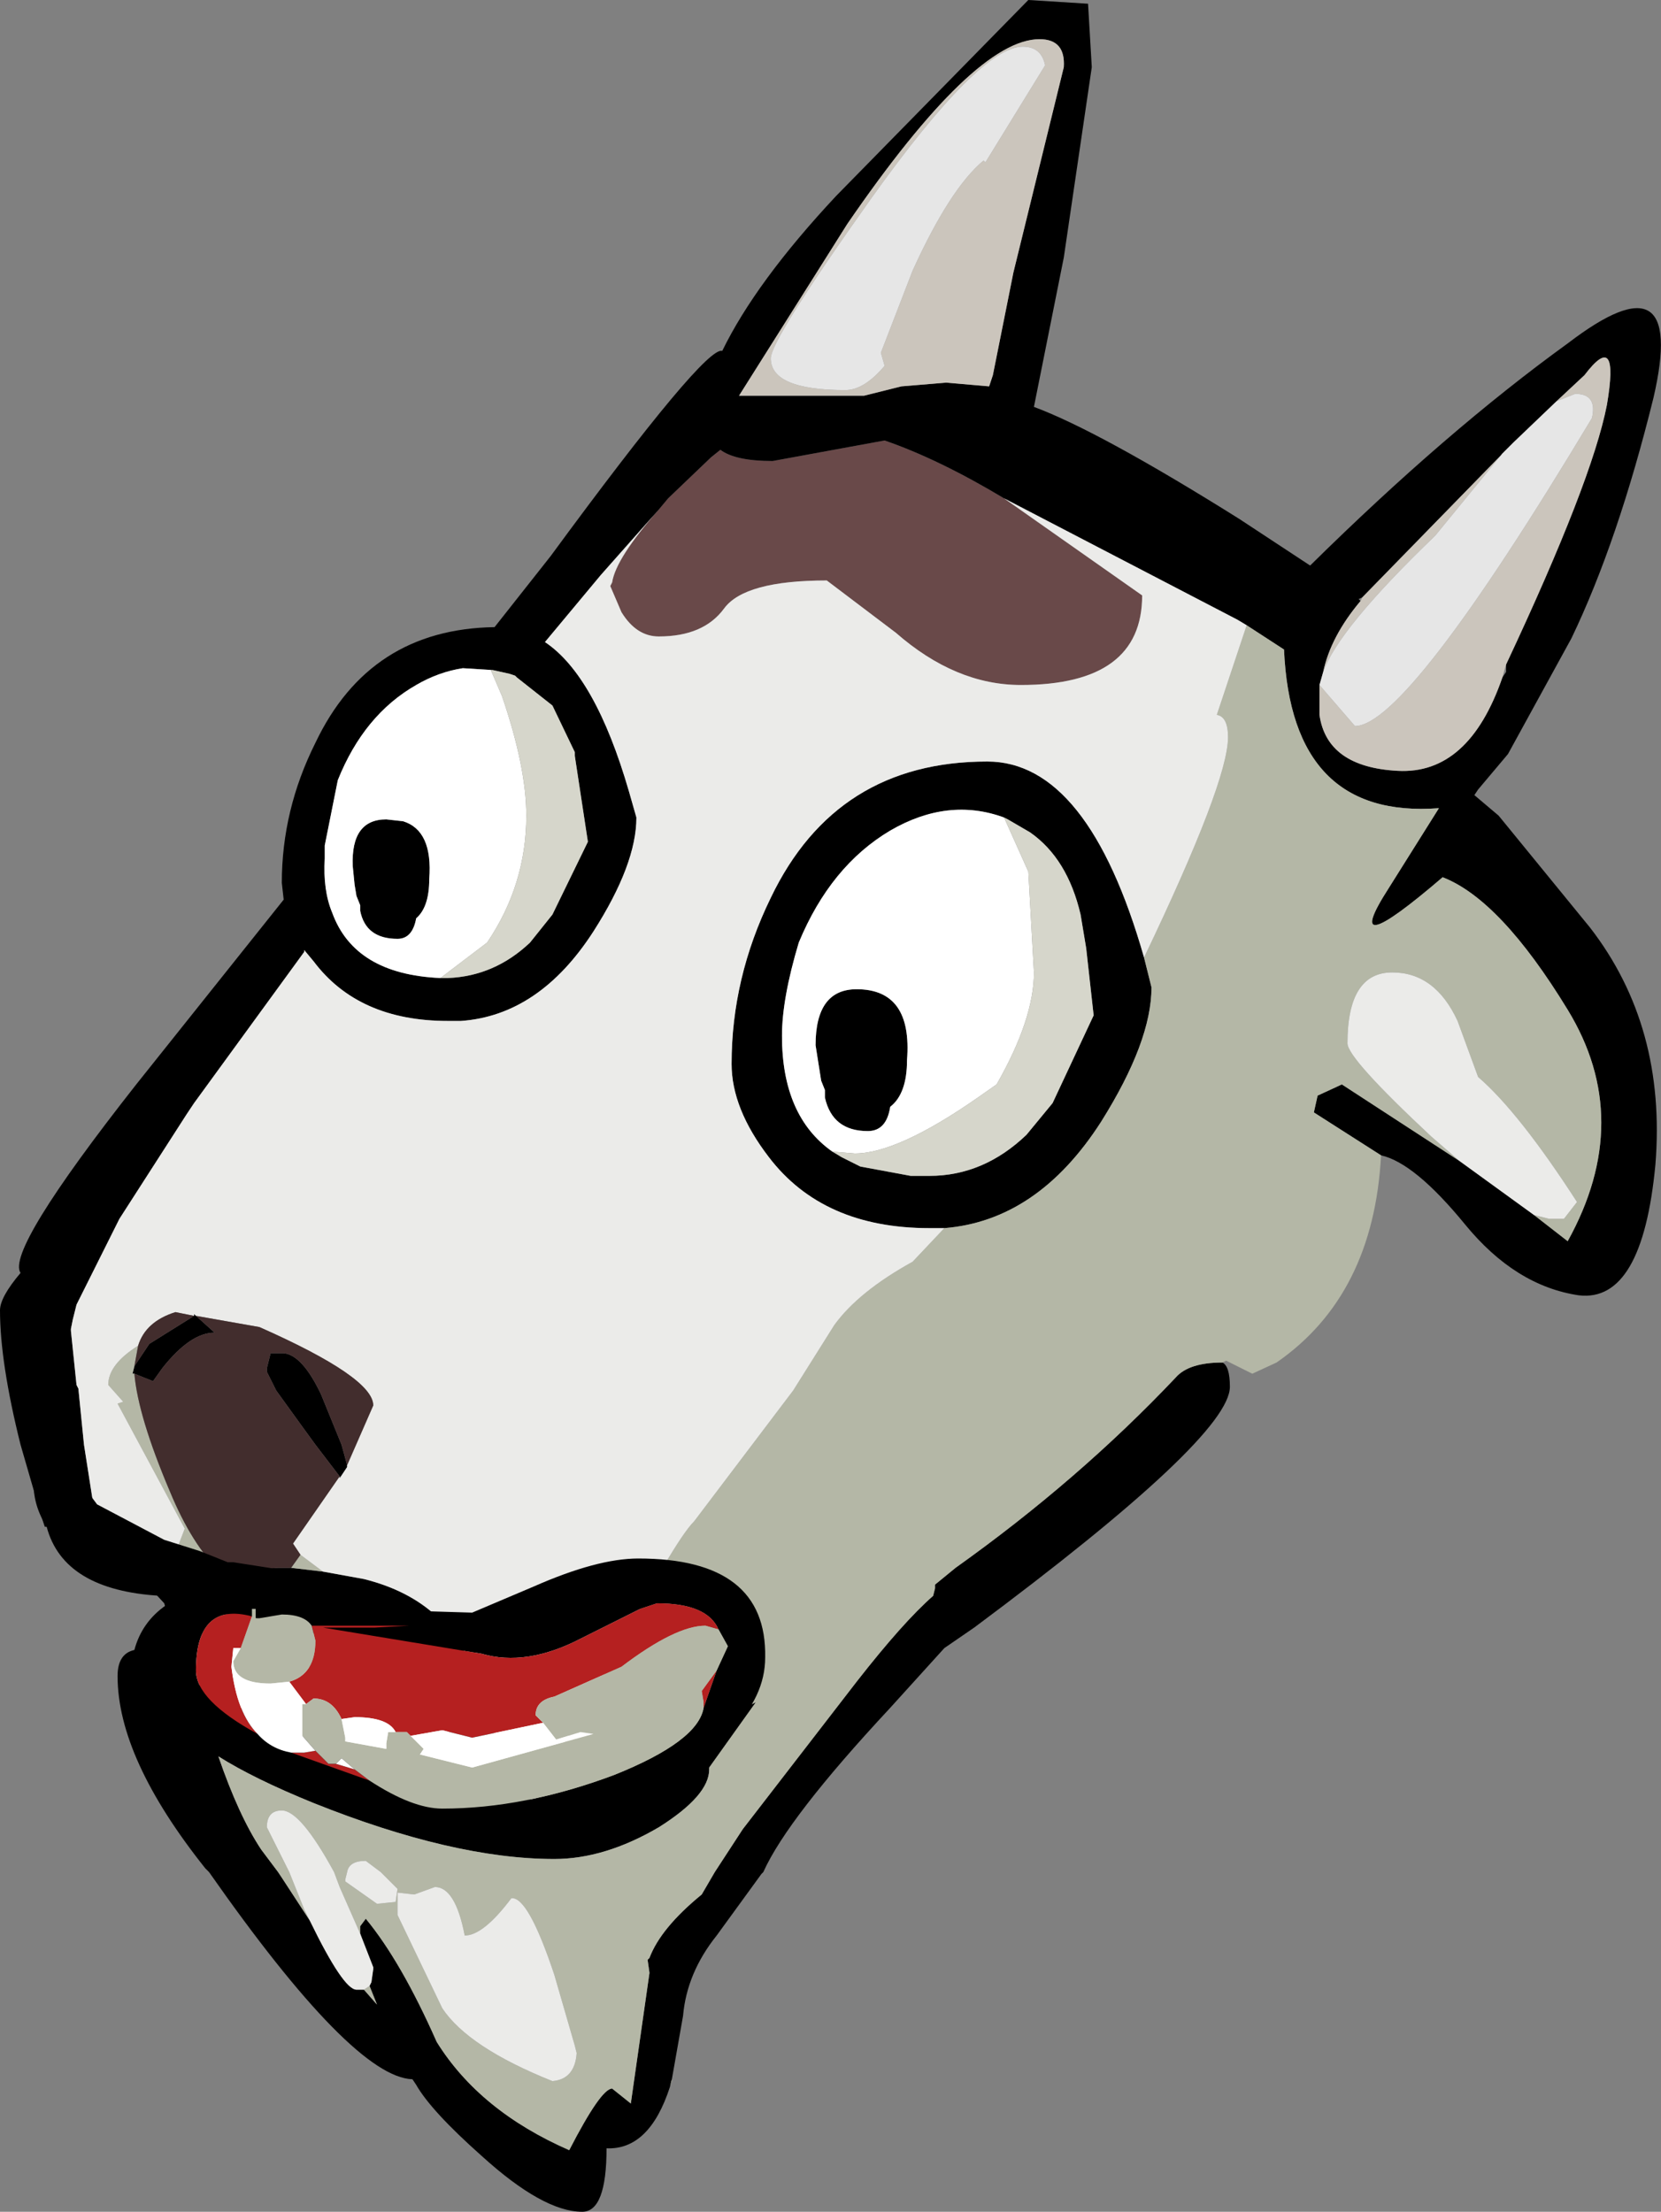
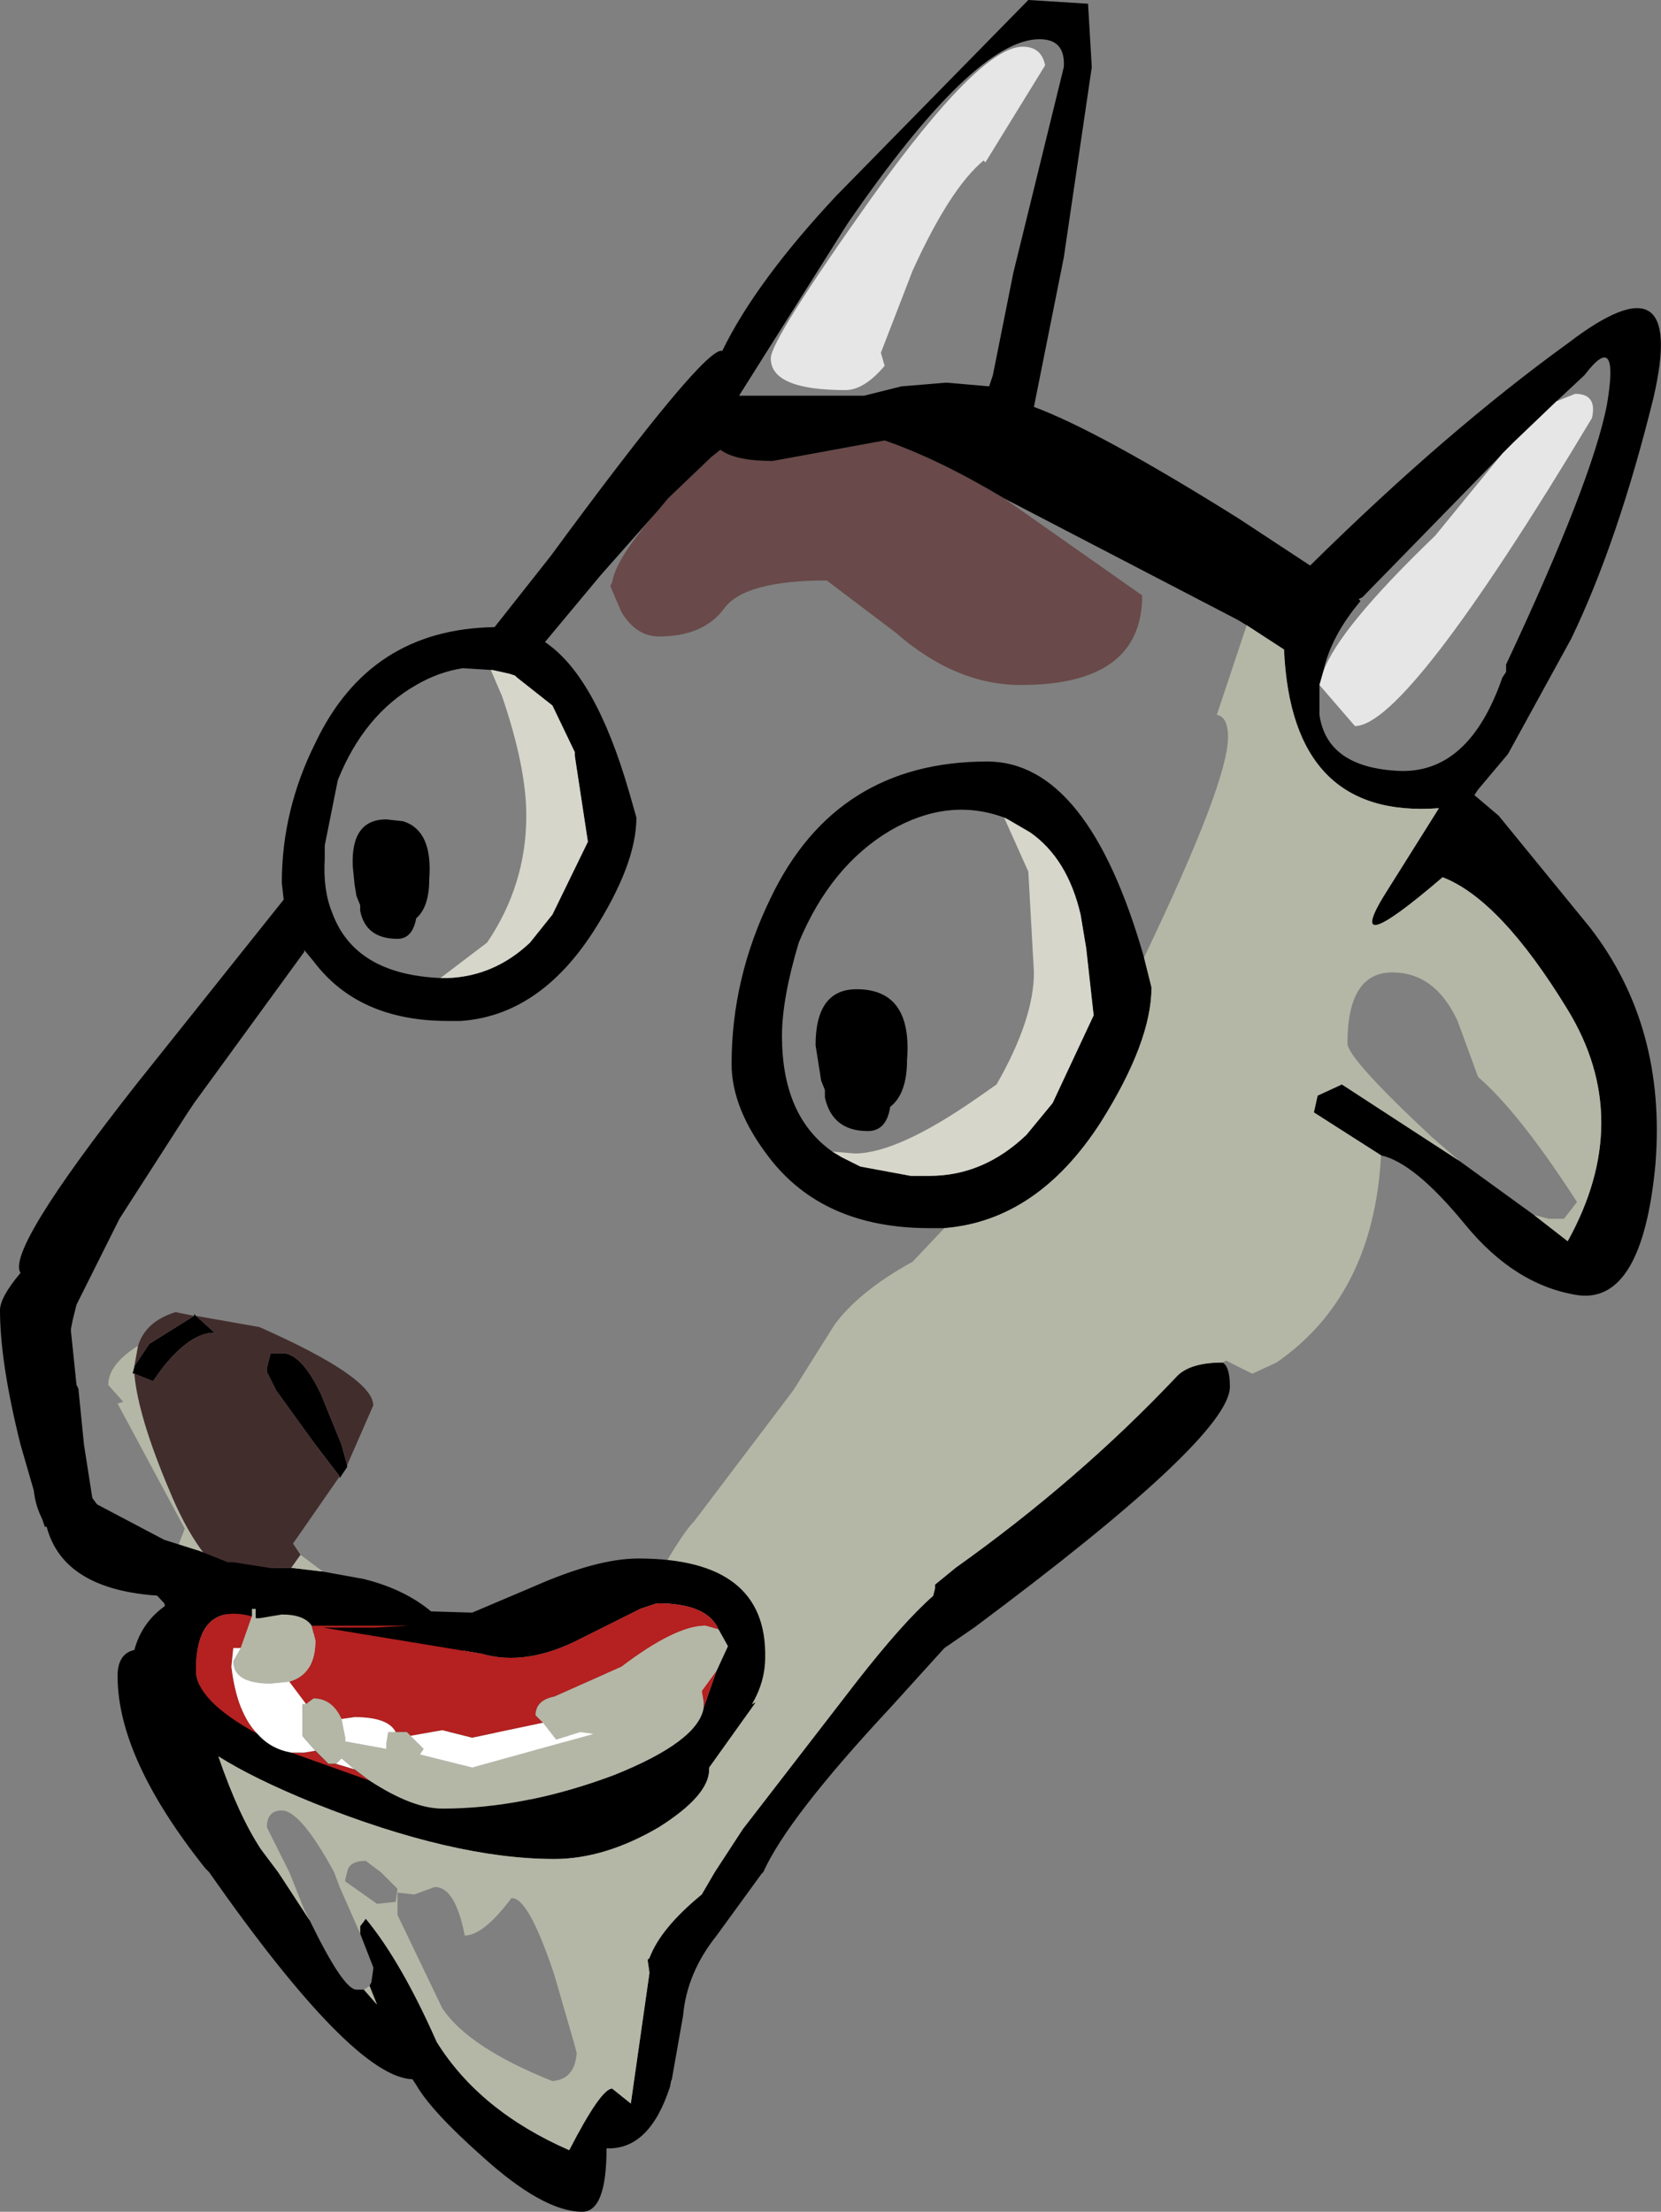
<svg xmlns="http://www.w3.org/2000/svg" height="59.25px" width="44.5px">
  <rect width="100%" height="100%" fill="#808080" stroke="none" />
  <g transform="matrix(1.0, 0.0, 0.0, 1.0, -0.45, 15.2)">
    <path d="M18.1 -1.55 L18.35 -1.85 19.5 -2.95 19.75 -3.15 Q20.15 -2.85 21.15 -2.85 L24.15 -3.4 Q25.6 -2.9 27.35 -1.85 L31.05 0.75 Q31.05 3.15 27.8 3.15 26.05 3.15 24.45 1.75 L22.6 0.35 Q20.4 0.35 19.85 1.1 19.3 1.85 18.1 1.85 17.5 1.85 17.1 1.2 L16.8 0.5 16.85 0.4 Q16.95 -0.25 18.1 -1.55" fill="#694949" fill-rule="evenodd" stroke="none" />
    <path d="M27.35 -1.85 Q25.6 -2.9 24.15 -3.4 L21.15 -2.85 Q20.15 -2.85 19.75 -3.15 L19.5 -2.95 18.35 -1.85 18.1 -1.55 16.55 0.2 15.05 2.0 Q16.4 2.9 17.3 6.0 L17.5 6.7 Q17.5 7.95 16.35 9.75 14.9 12.0 12.8 12.15 L12.45 12.15 Q10.05 12.15 8.85 10.55 L8.6 10.25 8.6 10.3 5.65 14.35 5.45 14.65 3.65 17.45 2.55 19.65 2.5 19.75 2.4 20.15 2.35 20.4 2.35 20.45 2.5 21.9 2.55 22.0 2.7 23.5 2.95 25.1 3.35 25.7 5.15 26.4 Q5.9 26.7 6.15 26.95 L6.35 26.9 7.9 26.8 8.25 26.8 9.1 26.9 10.2 27.1 Q11.4 27.4 12.15 28.1 L12.65 28.7 13.1 29.35 13.4 30.05 13.7 31.2 13.6 31.4 13.4 31.65 13.1 31.85 12.6 31.55 12.25 30.55 11.7 29.75 Q11.1 29.2 10.0 28.85 L7.1 28.1 5.95 28.0 5.85 27.95 5.65 28.5 5.3 29.35 5.65 29.85 6.35 30.3 9.75 31.85 14.8 33.05 15.25 33.15 15.55 32.95 16.0 33.0 19.65 31.0 20.35 30.35 20.5 30.5 20.7 30.4 19.45 32.15 19.45 32.2 Q19.45 32.9 18.1 33.75 16.65 34.6 15.3 34.6 12.6 34.6 8.85 33.1 7.25 32.45 6.3 31.85 6.85 33.45 7.45 34.35 L7.9 34.95 8.0 35.1 8.75 36.25 Q9.65 38.1 10.0 38.1 L10.2 38.1 10.55 38.5 10.35 38.0 10.4 37.9 10.45 37.55 10.45 37.5 10.1 36.6 10.1 36.45 10.1 36.4 10.25 36.2 Q11.2 37.35 12.15 39.5 13.3 41.35 15.7 42.4 16.55 40.75 16.85 40.75 L17.35 41.15 17.85 37.65 17.8 37.3 17.85 37.25 Q18.15 36.45 19.25 35.55 L19.6 34.95 20.35 33.8 23.4 29.85 Q24.65 28.25 25.45 27.55 L25.5 27.35 25.5 27.25 26.05 26.8 Q29.35 24.45 31.95 21.7 32.3 21.3 33.2 21.3 33.4 21.4 33.4 21.95 33.4 23.3 26.55 28.4 L25.75 28.95 24.3 30.55 Q21.55 33.5 20.9 34.95 L20.85 35.0 19.65 36.65 Q18.85 37.65 18.75 38.8 L18.45 40.5 18.4 40.7 Q17.85 42.4 16.7 42.35 16.7 44.05 16.05 44.05 15.0 44.05 13.35 42.55 12.0 41.35 11.6 40.65 L11.5 40.5 Q9.9 40.45 6.05 34.95 L5.95 34.85 Q3.6 31.9 3.6 29.7 3.6 29.1 4.05 29.0 4.25 28.25 4.9 27.8 5.05 27.65 5.25 27.6 L5.2 27.55 5.15 27.55 4.75 27.55 Q2.15 27.4 1.7 25.7 L1.65 25.7 1.55 25.4 1.0 23.5 Q0.45 21.3 0.45 19.9 0.45 19.55 1.0 18.9 0.6 18.3 4.1 13.85 L8.05 8.9 8.0 8.45 Q8.0 6.5 8.9 4.7 10.35 1.65 13.7 1.6 L15.2 -0.3 Q19.35 -5.95 19.8 -5.8 20.7 -7.65 22.85 -9.95 L28.0 -15.2 29.6 -15.1 29.7 -13.4 28.95 -8.3 28.15 -4.3 Q29.9 -3.65 33.65 -1.3 L35.55 -0.05 Q39.2 -3.65 42.45 -6.0 45.65 -8.45 44.75 -4.55 43.8 -0.7 42.55 1.9 L40.85 5.0 40.05 5.95 39.95 6.1 40.6 6.65 43.05 9.65 Q45.1 12.3 44.8 16.0 44.45 19.7 42.75 19.5 41.05 19.25 39.7 17.6 38.35 15.95 37.45 15.75 L35.65 14.6 35.75 14.15 36.4 13.85 39.55 15.9 41.55 17.35 42.45 18.05 Q44.25 14.8 42.45 11.85 40.65 8.9 39.1 8.3 36.3 10.7 37.65 8.6 L39.0 6.45 Q35.05 6.75 34.85 2.2 L33.85 1.55 33.6 1.4 27.35 -1.85 M28.95 -13.4 Q29.0 -14.15 28.3 -14.15 26.55 -14.15 23.15 -9.2 L20.25 -4.6 23.6 -4.6 24.6 -4.85 25.8 -4.95 26.95 -4.85 27.05 -5.15 27.6 -7.9 28.95 -13.4 M41.0 -3.35 L36.95 0.8 36.85 0.85 36.9 0.9 Q36.1 1.85 35.9 2.8 L35.8 3.15 35.8 3.95 Q36.0 5.35 37.9 5.45 39.8 5.55 40.7 2.95 L40.8 2.8 40.8 2.6 Q43.1 -2.3 43.5 -4.35 43.85 -6.4 42.9 -5.15 L42.15 -4.45 41.0 -3.35 M31.1 10.45 L31.3 11.25 Q31.3 12.7 29.95 14.85 28.25 17.5 25.75 17.7 L25.35 17.7 Q22.5 17.7 21.05 15.8 20.05 14.5 20.05 13.3 20.05 11.0 21.1 8.85 22.85 5.2 26.9 5.2 29.6 5.2 31.1 10.45 M27.35 6.7 Q25.85 6.15 24.3 7.05 22.7 8.0 21.85 10.05 21.4 11.55 21.4 12.55 21.4 14.7 22.75 15.65 L23.0 15.8 23.5 16.05 24.85 16.3 25.25 16.3 25.35 16.3 Q26.8 16.3 27.95 15.2 L28.65 14.35 29.75 12.0 29.55 10.2 29.4 9.3 Q29.05 7.8 28.05 7.1 L27.45 6.75 27.35 6.7 M23.7 15.1 Q22.75 15.1 22.55 14.2 L22.55 14.0 22.45 13.75 22.3 12.8 Q22.3 11.3 23.4 11.3 24.9 11.3 24.75 13.2 24.75 14.1 24.3 14.45 24.2 15.1 23.7 15.1 M12.25 11.0 L12.35 11.0 12.45 11.0 Q13.7 10.95 14.65 10.05 L15.25 9.3 16.2 7.35 15.85 5.05 15.85 4.95 15.25 3.7 14.3 2.95 14.25 2.9 14.1 2.85 13.65 2.75 12.85 2.7 Q12.2 2.8 11.6 3.15 10.2 3.95 9.5 5.7 L9.15 7.45 9.15 7.8 Q9.1 8.65 9.35 9.25 9.95 10.9 12.25 11.0 M11.25 6.8 Q12.05 7.05 11.95 8.35 11.95 9.1 11.6 9.4 11.5 9.95 11.1 9.95 10.25 9.95 10.1 9.2 L10.1 9.05 10.0 8.8 9.95 8.5 9.9 8.0 Q9.85 6.75 10.8 6.75 L11.25 6.8 M4.05 21.6 L4.0 21.6 4.05 21.4 4.45 20.8 5.65 20.05 5.65 20.0 5.7 20.05 6.2 20.5 Q5.55 20.5 4.8 21.45 L4.55 21.8 4.05 21.6 M9.55 24.35 L8.9 23.5 8.5 22.95 7.85 22.05 7.6 21.55 7.6 21.45 7.7 21.05 8.05 21.05 Q8.55 21.1 9.05 22.15 L9.6 23.5 9.75 24.05 9.75 24.1 9.55 24.4 9.55 24.35" fill="#000000" fill-rule="evenodd" stroke="none" />
-     <path d="M28.45 -13.45 Q28.35 -13.95 27.85 -13.95 26.7 -13.95 23.8 -9.9 21.1 -6.1 21.1 -5.6 21.1 -4.75 23.1 -4.75 23.6 -4.75 24.15 -5.4 L24.05 -5.75 24.9 -7.95 Q25.9 -10.15 26.8 -10.9 L26.85 -10.85 28.45 -13.45 M28.95 -13.4 L27.6 -7.9 27.05 -5.15 26.95 -4.85 25.8 -4.95 24.6 -4.85 23.6 -4.6 20.25 -4.6 23.15 -9.2 Q26.55 -14.15 28.3 -14.15 29.0 -14.15 28.95 -13.4 M41.0 -3.35 L40.7 -3.05 38.9 -0.85 Q36.3 1.65 35.9 2.8 36.1 1.85 36.9 0.9 L36.95 0.8 41.0 -3.35 M35.8 3.15 L36.75 4.25 Q38.15 4.25 43.1 -4.0 43.25 -4.65 42.65 -4.65 L42.15 -4.45 42.9 -5.15 Q43.85 -6.4 43.5 -4.35 43.1 -2.3 40.8 2.6 L40.7 2.95 Q39.8 5.55 37.9 5.45 36.0 5.35 35.8 3.95 L35.8 3.15" fill="#cbc5bc" fill-rule="evenodd" stroke="none" />
    <path d="M28.45 -13.45 L26.85 -10.85 26.8 -10.9 Q25.9 -10.15 24.9 -7.95 L24.05 -5.75 24.15 -5.4 Q23.6 -4.75 23.1 -4.75 21.1 -4.75 21.1 -5.6 21.1 -6.1 23.8 -9.9 26.7 -13.95 27.85 -13.95 28.35 -13.95 28.45 -13.45 M35.9 2.8 Q36.3 1.65 38.9 -0.85 L40.7 -3.05 41.0 -3.35 42.15 -4.45 42.65 -4.65 Q43.25 -4.65 43.1 -4.0 38.15 4.25 36.75 4.25 L35.8 3.15 35.9 2.8" fill="#e6e6e6" fill-rule="evenodd" stroke="none" />
    <path d="M33.85 1.55 L34.85 2.2 Q35.05 6.75 39.0 6.45 L37.65 8.6 Q36.3 10.7 39.1 8.3 40.65 8.9 42.45 11.85 44.25 14.8 42.45 18.05 L41.55 17.35 41.95 17.45 42.15 17.45 42.35 17.45 42.7 17.0 Q41.15 14.6 40.05 13.65 L39.5 12.15 Q38.9 10.85 37.75 10.85 36.55 10.85 36.55 12.75 36.55 13.15 38.8 15.25 L39.55 15.9 36.4 13.85 35.75 14.15 35.65 14.6 37.45 15.75 Q37.25 19.5 34.65 21.3 L34.0 21.6 33.3 21.25 33.2 21.3 Q32.3 21.3 31.95 21.7 29.35 24.45 26.05 26.8 L25.5 27.25 25.5 27.35 25.45 27.55 Q24.65 28.25 23.4 29.85 L20.35 33.8 19.6 34.95 19.25 35.55 Q18.15 36.45 17.85 37.25 L17.8 37.3 17.85 37.65 17.35 41.15 16.85 40.75 Q16.55 40.75 15.7 42.4 13.3 41.35 12.15 39.5 11.2 37.35 10.25 36.2 L10.1 36.4 10.1 36.45 10.1 36.6 9.55 35.35 9.4 34.95 Q8.5 33.3 8.0 33.3 7.6 33.3 7.6 33.75 L8.2 34.95 8.6 35.95 8.75 36.25 8.0 35.1 7.9 34.95 7.45 34.35 Q6.85 33.45 6.3 31.85 7.25 32.45 8.85 33.1 12.6 34.6 15.3 34.6 16.65 34.6 18.1 33.75 19.45 32.9 19.45 32.2 L19.45 32.15 20.7 30.4 20.5 30.5 20.35 30.35 19.65 31.0 16.0 33.0 15.55 32.95 15.25 33.15 14.8 33.05 15.15 32.2 16.8 29.4 Q18.5 26.1 19.05 25.55 L21.7 22.05 22.8 20.3 Q23.45 19.4 24.9 18.6 L25.75 17.7 Q28.25 17.5 29.95 14.85 31.3 12.7 31.3 11.25 L31.1 10.45 Q33.35 5.75 33.35 4.55 33.35 4.0 33.05 3.95 L33.85 1.55 M4.75 27.55 L5.15 27.55 5.2 27.55 5.25 27.6 Q5.05 27.65 4.9 27.8 L4.75 27.55 M18.4 40.7 L18.45 40.5 18.45 40.55 18.4 40.7 M10.35 38.0 L10.55 38.5 10.2 38.1 10.35 38.0 M5.65 28.5 L5.85 27.95 5.95 28.0 7.1 28.1 10.0 28.85 Q11.1 29.2 11.7 29.75 L11.45 29.75 Q8.7 29.75 5.65 28.5 M13.1 29.35 L12.65 28.7 12.15 28.1 12.65 28.2 Q13.4 28.3 13.4 28.55 L13.1 29.35 M9.1 26.9 L8.25 26.8 8.5 26.45 9.1 26.9 M6.35 26.9 L6.15 26.95 Q5.9 26.7 5.15 26.4 L5.4 25.75 3.6 22.4 3.75 22.35 3.35 21.9 Q3.35 21.35 4.15 20.85 L4.05 21.4 4.0 21.6 4.05 21.6 Q4.15 22.75 5.0 24.75 5.6 26.2 6.35 26.9 M2.5 19.75 L2.55 19.65 2.5 19.75 M12.1 35.35 L11.55 35.55 11.1 35.5 11.1 36.1 12.3 38.6 Q13.0 39.65 15.25 40.55 15.85 40.5 15.9 39.8 L15.85 39.6 15.3 37.7 Q14.6 35.6 14.15 35.65 13.4 36.65 12.9 36.65 12.65 35.35 12.1 35.35 M11.1 35.4 L10.65 34.95 10.25 34.65 Q9.8 34.65 9.75 34.95 L9.7 35.15 9.7 35.2 10.55 35.8 11.05 35.75 11.1 35.4" fill="#b4b7a6" fill-rule="evenodd" stroke="none" />
-     <path d="M18.1 -1.55 Q16.95 -0.25 16.85 0.4 L16.8 0.5 17.1 1.2 Q17.5 1.85 18.1 1.85 19.3 1.85 19.85 1.1 20.4 0.35 22.6 0.35 L24.45 1.75 Q26.05 3.15 27.8 3.15 31.05 3.15 31.05 0.75 L27.35 -1.85 33.6 1.4 33.85 1.55 33.05 3.95 Q33.35 4.0 33.35 4.55 33.35 5.75 31.1 10.45 29.6 5.2 26.9 5.2 22.85 5.2 21.1 8.85 20.05 11.0 20.05 13.3 20.05 14.5 21.05 15.8 22.5 17.7 25.35 17.7 L25.75 17.7 24.9 18.6 Q23.45 19.4 22.8 20.3 L21.7 22.05 19.05 25.55 Q18.5 26.1 16.8 29.4 L15.15 32.2 14.8 33.05 9.75 31.85 6.35 30.3 5.65 29.85 5.3 29.35 5.65 28.5 Q8.7 29.75 11.45 29.75 L11.7 29.75 12.25 30.55 12.6 31.55 13.1 31.85 13.4 31.65 13.6 31.4 13.7 31.2 13.4 30.05 13.1 29.35 13.4 28.55 Q13.4 28.3 12.65 28.2 L12.15 28.1 Q11.4 27.4 10.2 27.1 L9.1 26.9 8.5 26.45 8.3 26.15 9.55 24.35 9.55 24.4 9.75 24.1 9.75 24.05 10.45 22.45 Q10.45 21.7 7.4 20.35 L5.7 20.05 5.65 20.0 5.65 20.05 5.15 19.95 Q4.35 20.2 4.15 20.85 3.35 21.35 3.35 21.9 L3.75 22.35 3.6 22.4 5.4 25.75 5.15 26.4 3.35 25.7 2.95 25.1 2.7 23.5 2.55 22.0 2.5 21.9 2.35 20.45 2.35 20.4 2.4 20.15 2.5 19.75 2.55 19.65 3.65 17.45 5.45 14.65 5.65 14.35 8.6 10.3 8.6 10.25 8.85 10.55 Q10.05 12.15 12.45 12.15 L12.8 12.15 Q14.9 12.0 16.35 9.75 17.5 7.95 17.5 6.7 L17.3 6.0 Q16.4 2.9 15.05 2.0 L16.55 0.2 18.1 -1.55 M41.55 17.35 L39.55 15.9 38.8 15.25 Q36.55 13.15 36.55 12.75 36.55 10.85 37.75 10.85 38.9 10.85 39.5 12.15 L40.05 13.65 Q41.15 14.6 42.7 17.0 L42.35 17.45 42.15 17.45 41.95 17.45 41.55 17.35 M10.1 36.6 L10.45 37.5 10.45 37.55 10.4 37.9 10.35 38.0 10.2 38.1 10.0 38.1 Q9.65 38.1 8.75 36.25 L8.6 35.95 8.2 34.95 7.6 33.75 Q7.6 33.3 8.0 33.3 8.5 33.3 9.4 34.95 L9.55 35.35 10.1 36.6 M11.1 35.4 L11.05 35.75 10.55 35.8 9.7 35.2 9.7 35.15 9.75 34.95 Q9.8 34.65 10.25 34.65 L10.65 34.95 11.1 35.4 M12.1 35.35 Q12.65 35.35 12.9 36.65 13.4 36.65 14.15 35.65 14.6 35.6 15.3 37.7 L15.85 39.6 15.9 39.8 Q15.85 40.5 15.25 40.55 13.0 39.65 12.3 38.6 L11.1 36.1 11.1 35.5 11.55 35.55 12.1 35.35" fill="#ebebe9" fill-rule="evenodd" stroke="none" />
-     <path d="M22.75 15.65 Q21.4 14.7 21.4 12.55 21.4 11.55 21.85 10.05 22.7 8.0 24.3 7.05 25.85 6.15 27.35 6.7 L28.0 8.15 28.15 10.85 Q28.15 12.1 27.15 13.85 L26.65 14.2 Q24.5 15.7 23.35 15.7 L22.75 15.65 M23.7 15.1 Q24.2 15.1 24.3 14.45 24.75 14.1 24.75 13.2 24.9 11.3 23.4 11.3 22.3 11.3 22.3 12.8 L22.45 13.75 22.55 14.0 22.55 14.2 Q22.75 15.1 23.7 15.1 M13.65 2.75 L13.6 2.75 13.9 3.45 Q14.55 5.35 14.55 6.65 14.55 8.5 13.5 10.05 L12.25 11.0 Q9.95 10.9 9.35 9.25 9.1 8.65 9.15 7.8 L9.15 7.45 9.5 5.7 Q10.2 3.95 11.6 3.15 12.2 2.8 12.85 2.7 L13.65 2.75 M11.25 6.8 L10.8 6.75 Q9.85 6.75 9.9 8.0 L9.95 8.5 10.0 8.8 10.1 9.05 10.1 9.2 Q10.25 9.95 11.1 9.95 11.5 9.95 11.6 9.4 11.95 9.1 11.95 8.35 12.05 7.05 11.25 6.8" fill="#ffffff" fill-rule="evenodd" stroke="none" />
    <path d="M22.75 15.65 L23.35 15.7 Q24.5 15.7 26.65 14.2 L27.15 13.85 Q28.15 12.1 28.15 10.85 L28.0 8.15 27.35 6.7 27.45 6.75 28.05 7.1 Q29.05 7.8 29.4 9.3 L29.55 10.2 29.75 12.0 28.65 14.35 27.95 15.2 Q26.8 16.3 25.35 16.3 L25.25 16.3 24.85 16.3 23.5 16.05 23.0 15.8 22.75 15.65 M13.65 2.75 L14.1 2.85 14.25 2.9 14.3 2.95 15.25 3.7 15.85 4.95 15.85 5.05 16.2 7.35 15.25 9.3 14.65 10.05 Q13.7 10.95 12.45 11.0 L12.35 11.0 12.25 11.0 13.5 10.05 Q14.55 8.5 14.55 6.65 14.55 5.35 13.9 3.45 L13.6 2.75 13.65 2.75" fill="#d6d6cb" fill-rule="evenodd" stroke="none" />
    <path d="M8.25 26.8 L7.9 26.8 6.35 26.9 Q5.6 26.2 5.0 24.75 4.15 22.75 4.05 21.6 L4.55 21.8 4.8 21.45 Q5.55 20.5 6.2 20.5 L5.7 20.05 7.4 20.35 Q10.45 21.7 10.45 22.45 L9.75 24.05 9.6 23.5 9.05 22.15 Q8.55 21.1 8.05 21.05 L7.7 21.05 7.6 21.45 7.6 21.55 7.85 22.05 8.5 22.95 8.9 23.5 9.55 24.35 8.3 26.15 8.5 26.45 8.25 26.8 M4.05 21.4 L4.15 20.85 Q4.35 20.2 5.15 19.95 L5.65 20.05 4.45 20.8 4.05 21.4" fill="#422d2d" fill-rule="evenodd" stroke="none" />
    <path d="M1.9 23.55 L3.05 25.1 4.85 26.05 5.8 26.35 6.55 26.65 6.7 26.65 9.9 27.15 Q11.25 27.4 11.45 27.95 L13.1 28.0 14.75 27.3 Q16.45 26.55 17.55 26.55 21.0 26.55 20.95 29.2 20.95 31.3 17.25 32.9 L16.45 33.25 12.0 33.65 11.95 33.65 Q8.5 32.75 6.7 31.65 L6.0 31.15 Q4.7 30.05 4.7 28.8 L4.95 28.1 4.85 27.75 4.25 27.1 Q3.0 25.85 1.7 25.7 1.35 25.15 1.35 24.55 1.35 23.55 1.9 23.55 M19.7 28.45 Q19.4 27.75 18.05 27.75 L17.6 27.9 16.0 28.7 Q14.55 29.45 13.35 29.1 L9.1 28.4 10.5 28.4 11.4 28.35 8.8 28.35 Q8.6 28.05 8.0 28.05 L7.4 28.15 7.3 28.15 7.3 27.9 7.2 27.9 7.2 28.1 Q5.7 27.7 5.7 29.55 5.7 30.35 7.35 31.25 7.7 31.65 8.25 31.75 L10.35 32.5 Q11.5 33.25 12.3 33.25 14.5 33.25 16.9 32.35 19.15 31.45 19.3 30.55 L19.65 29.55 19.95 28.9 19.7 28.45 M11.4 28.35 L11.4 28.3 11.4 28.35" fill="#000000" fill-rule="evenodd" stroke="none" />
    <path d="M8.8 28.35 L11.4 28.35 10.5 28.4 9.1 28.4 13.35 29.1 Q14.55 29.45 16.0 28.7 L17.6 27.9 18.05 27.75 Q19.4 27.75 19.7 28.45 L19.35 28.35 Q18.55 28.35 17.1 29.45 L15.3 30.25 Q14.8 30.35 14.8 30.75 L15.0 30.95 13.1 31.35 12.3 31.15 11.45 31.3 11.35 31.2 11.05 31.2 Q10.85 30.8 9.95 30.8 L9.6 30.85 Q9.35 30.3 8.85 30.3 L8.65 30.45 8.2 29.85 Q8.9 29.65 8.9 28.75 L8.8 28.35 M19.65 29.55 L19.3 30.55 19.3 30.4 19.25 30.1 19.65 29.55 M10.35 32.5 L8.25 31.75 8.6 31.75 8.9 31.7 9.25 32.05 9.45 32.05 9.95 32.2 10.35 32.5 M7.35 31.25 Q5.7 30.35 5.7 29.55 5.7 27.7 7.2 28.1 L6.9 28.95 6.7 28.95 6.65 29.45 Q6.8 30.7 7.35 31.25 M7.3 28.15 L7.4 28.15 7.3 28.15" fill="#b52020" fill-rule="evenodd" stroke="none" />
    <path d="M8.8 28.35 L8.9 28.75 Q8.9 29.65 8.2 29.85 L7.7 29.9 Q6.7 29.9 6.7 29.3 L6.9 28.95 7.2 28.1 7.2 27.9 7.3 27.9 7.3 28.15 7.4 28.15 8.0 28.05 Q8.6 28.05 8.8 28.35 M8.65 30.45 L8.85 30.3 Q9.35 30.3 9.6 30.85 L9.7 31.35 9.7 31.45 10.8 31.65 10.8 31.5 10.85 31.2 11.05 31.2 11.35 31.2 11.45 31.3 11.8 31.65 11.7 31.8 13.1 32.15 16.35 31.25 16.0 31.2 15.35 31.4 15.0 30.95 14.8 30.75 Q14.8 30.35 15.3 30.25 L17.1 29.45 Q18.55 28.35 19.35 28.35 L19.7 28.45 19.95 28.9 19.65 29.55 19.25 30.1 19.3 30.4 19.3 30.55 Q19.15 31.45 16.9 32.35 14.5 33.25 12.3 33.25 11.5 33.25 10.35 32.5 L9.95 32.2 9.6 31.9 9.45 32.05 9.25 32.05 8.9 31.7 8.55 31.3 8.55 30.45 8.65 30.45" fill="#b4b7a6" fill-rule="evenodd" stroke="none" />
    <path d="M8.2 29.85 L8.65 30.45 8.55 30.45 8.55 31.3 8.9 31.7 8.6 31.75 8.25 31.75 Q7.7 31.65 7.35 31.25 6.8 30.7 6.65 29.45 L6.7 28.95 6.9 28.95 6.7 29.3 Q6.7 29.9 7.7 29.9 L8.2 29.85 M9.6 30.85 L9.95 30.8 Q10.85 30.8 11.05 31.2 L10.85 31.2 10.8 31.5 10.8 31.65 9.7 31.45 9.7 31.35 9.6 30.85 M11.45 31.3 L12.3 31.15 13.1 31.35 15.0 30.95 15.35 31.4 16.0 31.2 16.35 31.25 13.1 32.15 11.7 31.8 11.8 31.65 11.45 31.3 M9.45 32.05 L9.6 31.9 9.95 32.2 9.45 32.05" fill="#ffffff" fill-rule="evenodd" stroke="none" />
  </g>
</svg>